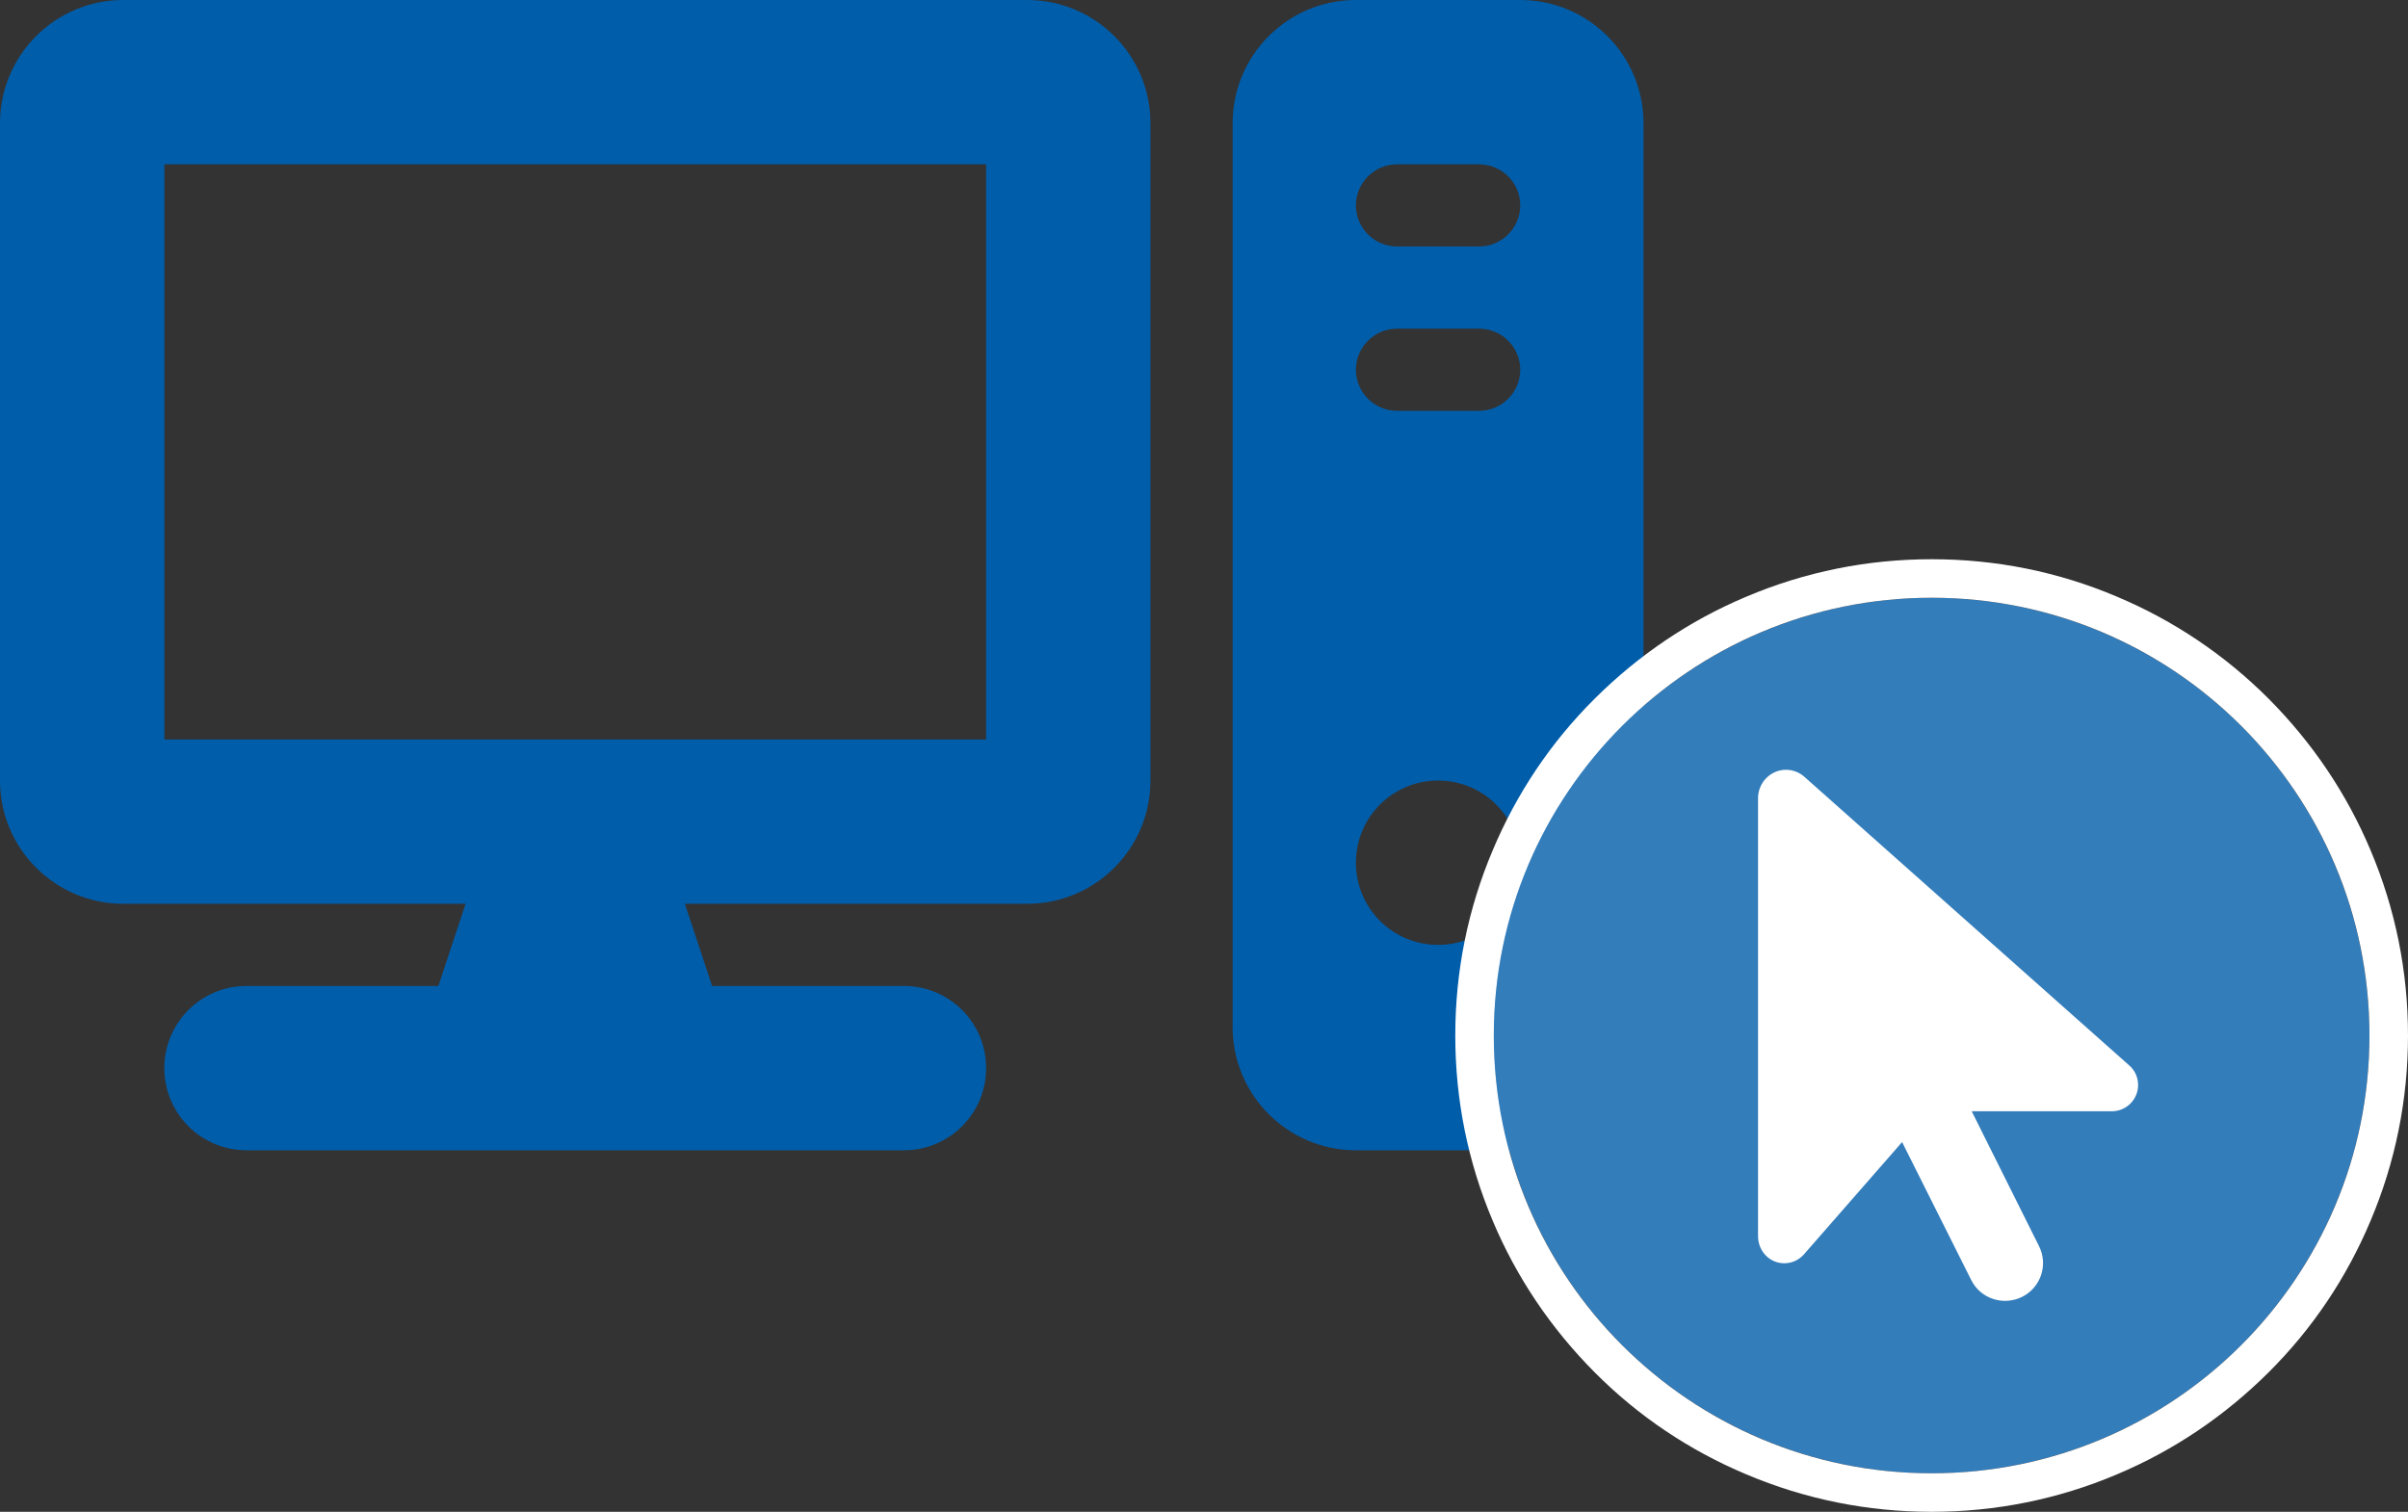
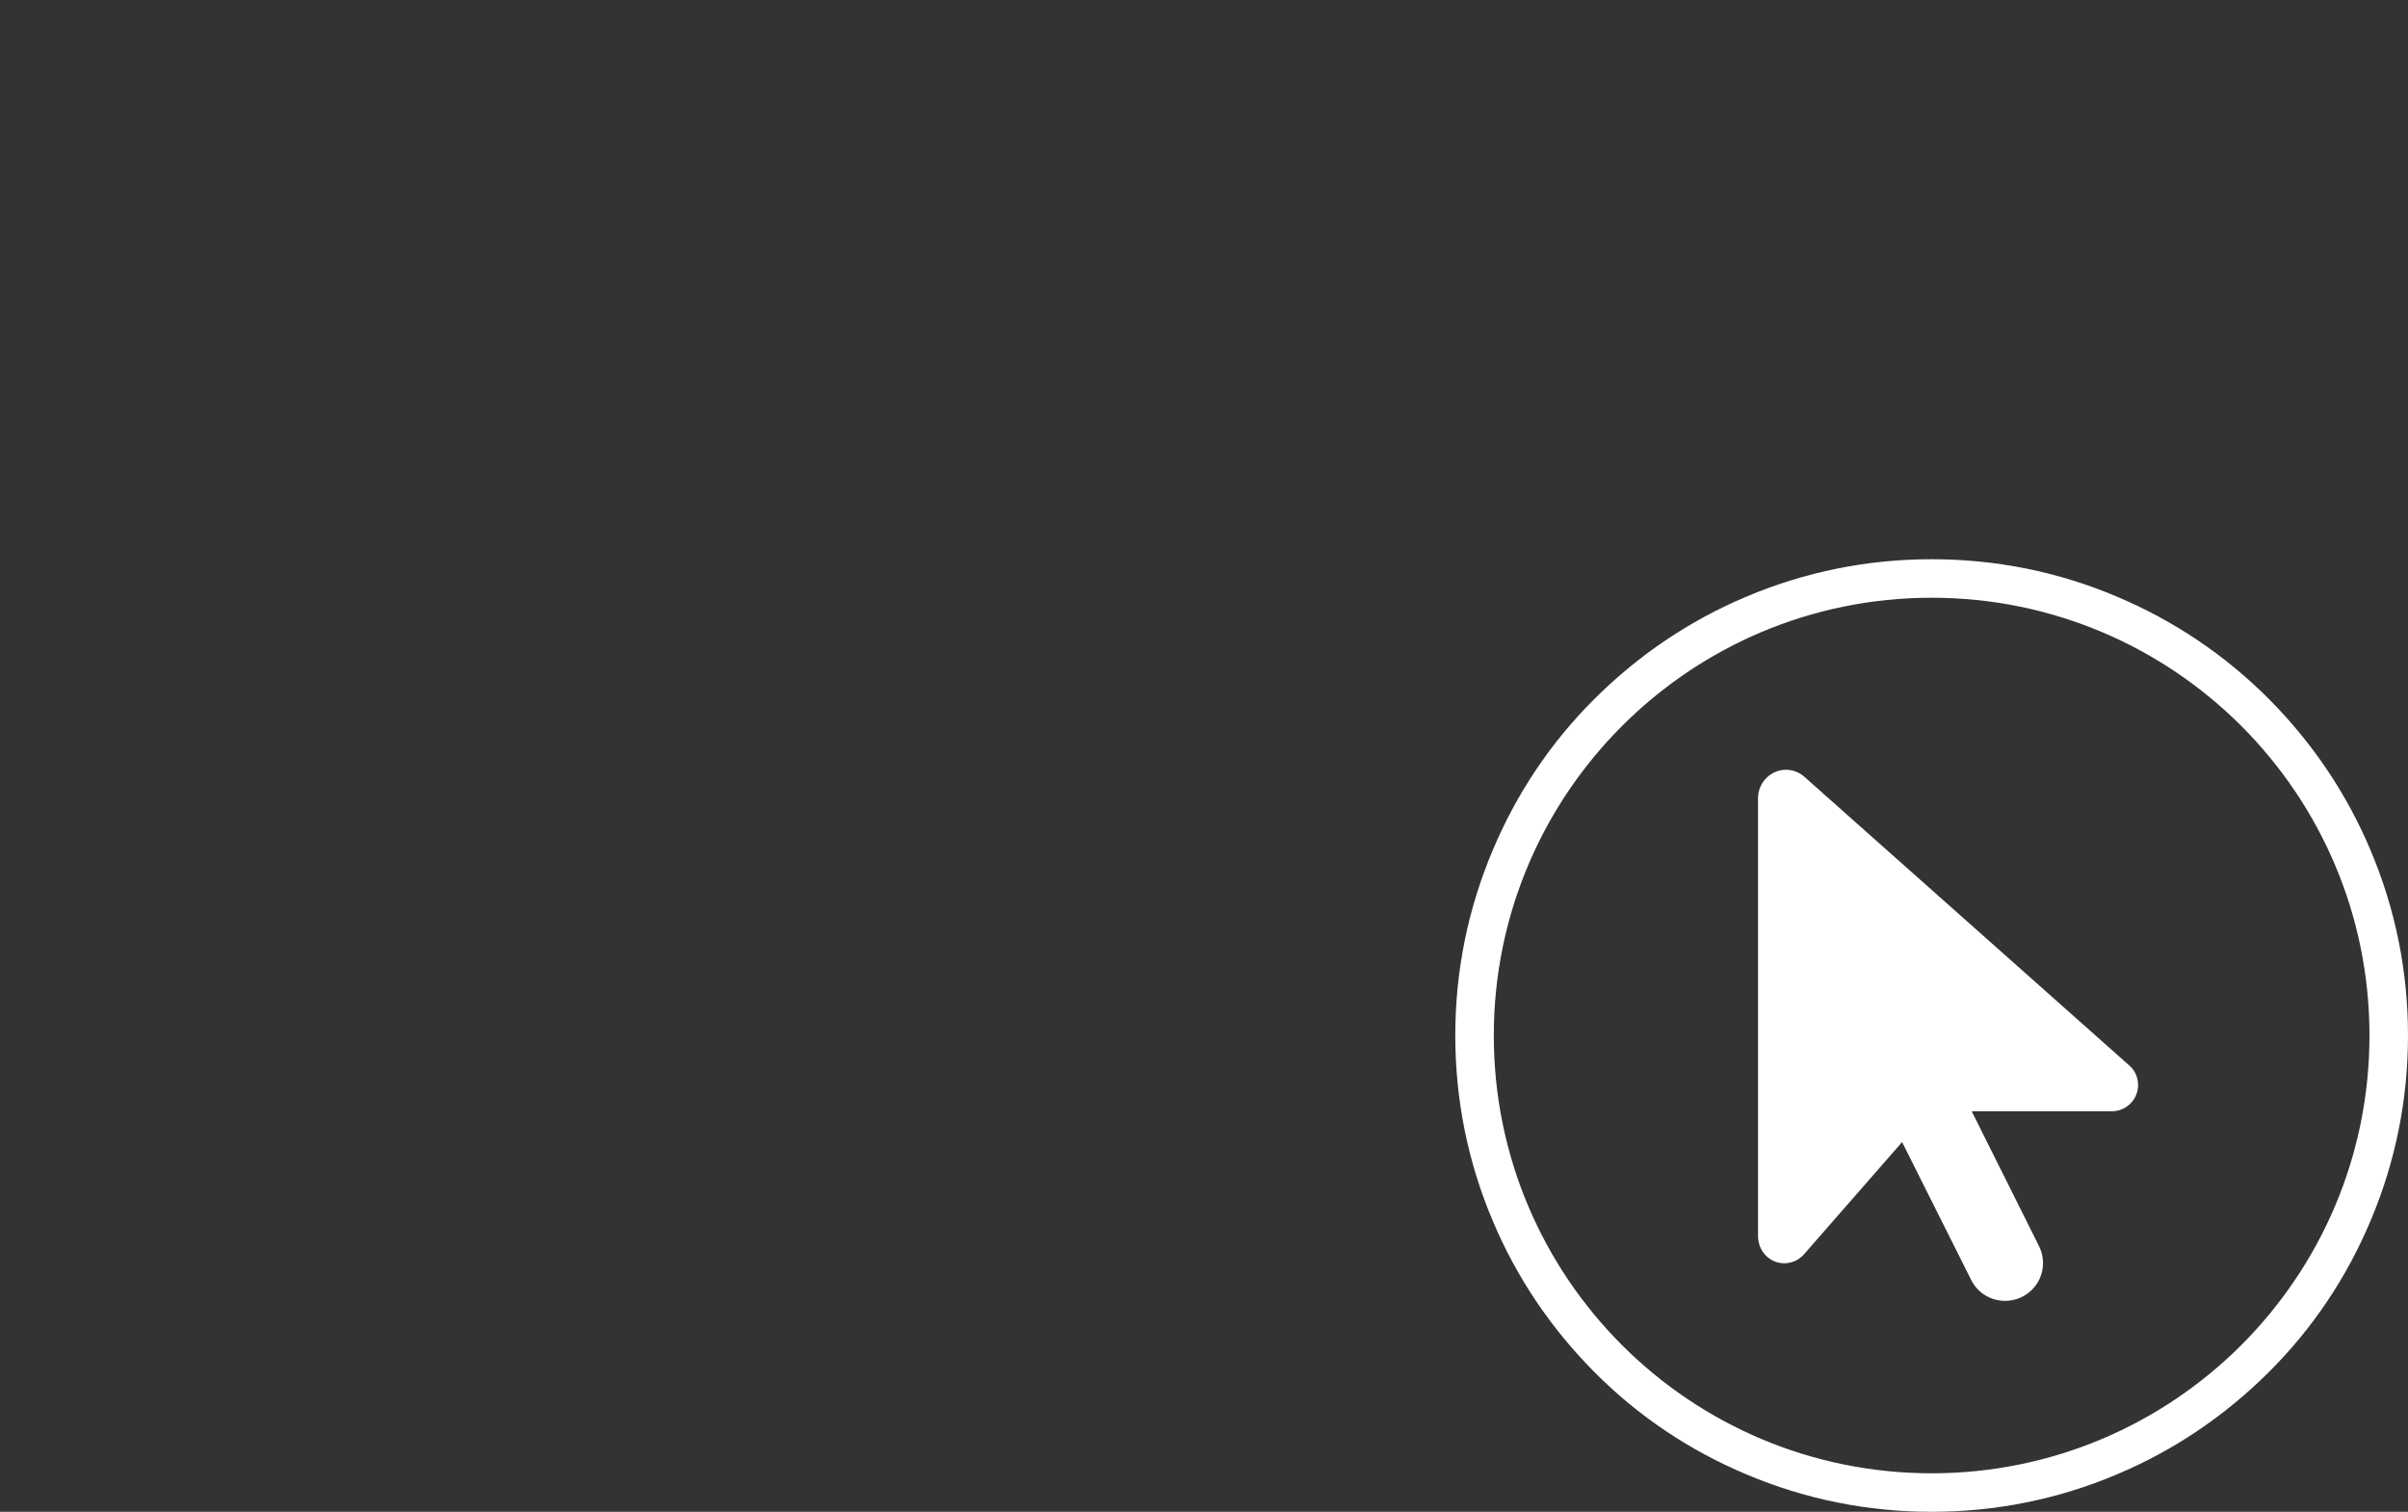
<svg xmlns="http://www.w3.org/2000/svg" id="Layer_1" viewBox="0 0 937.7 588.8">
  <rect x="0" y="0" width="937.7" height="588.8" fill="#333333" stroke="none" />
-   <path d="m400,0c26.5,0,48,21.5,48,48v256c0,26.5-21.5,48-48,48h-133.3l10.6,32h74.7c17.7,0,32,14.3,32,32s-14.3,32-32,32H96c-17.7,0-32-14.3-32-32s14.3-32,32-32h74.7l10.6-32H48c-26.5,0-48-21.5-48-48V48C0,21.5,21.5,0,48,0h352ZM64,64v224h320V64H64ZM592,0c26.5,0,48,21.5,48,48v352c0,26.5-21.5,48-48,48h-64c-26.5,0-48-21.5-48-48V48c0-26.5,21.5-48,48-48h64Zm-48,64c-8.8,0-16,7.2-16,16s7.2,16,16,16h32c8.8,0,16-7.2,16-16s-7.2-16-16-16h-32Zm0,96h32c8.8,0,16-7.2,16-16s-7.2-16-16-16h-32c-8.8,0-16,7.2-16,16s7.2,16,16,16Zm16,208c17.7,0,32-14.3,32-32s-14.3-32-32-32-32,14.3-32,32,14.3,32,32,32Z" style="fill:#005daa;" />
  <g>
-     <circle cx="752.2" cy="403.3" r="170.5" style="fill:#337dbb;" />
    <path d="m752.2,232.8c94.2,0,170.5,76.3,170.5,170.5s-76.3,170.5-170.5,170.5-170.5-76.3-170.5-170.5,76.4-170.5,170.5-170.5m0-15c-25,0-49.3,4.9-72.2,14.6-22.1,9.3-41.9,22.7-59,39.7s-30.4,36.9-39.7,59c-9.7,22.9-14.6,47.2-14.6,72.2s4.9,49.3,14.6,72.2c9.3,22.1,22.7,41.9,39.7,59s36.9,30.4,59,39.7c22.9,9.7,47.2,14.6,72.2,14.6s49.3-4.9,72.2-14.6c22.1-9.3,41.9-22.7,59-39.7s30.4-36.9,39.7-59c9.7-22.9,14.6-47.2,14.6-72.2s-4.9-49.3-14.6-72.2c-9.3-22.1-22.7-41.9-39.7-59-17-17-36.9-30.4-59-39.7-22.8-9.7-47.1-14.6-72.2-14.6h0Z" style="fill:#fff;" />
  </g>
  <path d="m695.5,299.8c2.6,0,5.2,1,7.1,2.7l126.6,112.5c2.2,1.9,3.4,4.7,3.4,7.6,0,5.6-4.6,10.2-10.2,10.2h-54.6l26.2,52.5c3.7,7.3.7,16.2-6.6,19.8s-16.2.7-19.8-6.6l-26.9-53.7-38.2,43.7c-1.9,2.2-4.7,3.5-7.7,3.5-5.6,0-10.2-4.6-10.2-10.6v-170.9c.2-5.9,5-10.7,10.9-10.7h0Z" style="fill:#fff;" />
</svg>